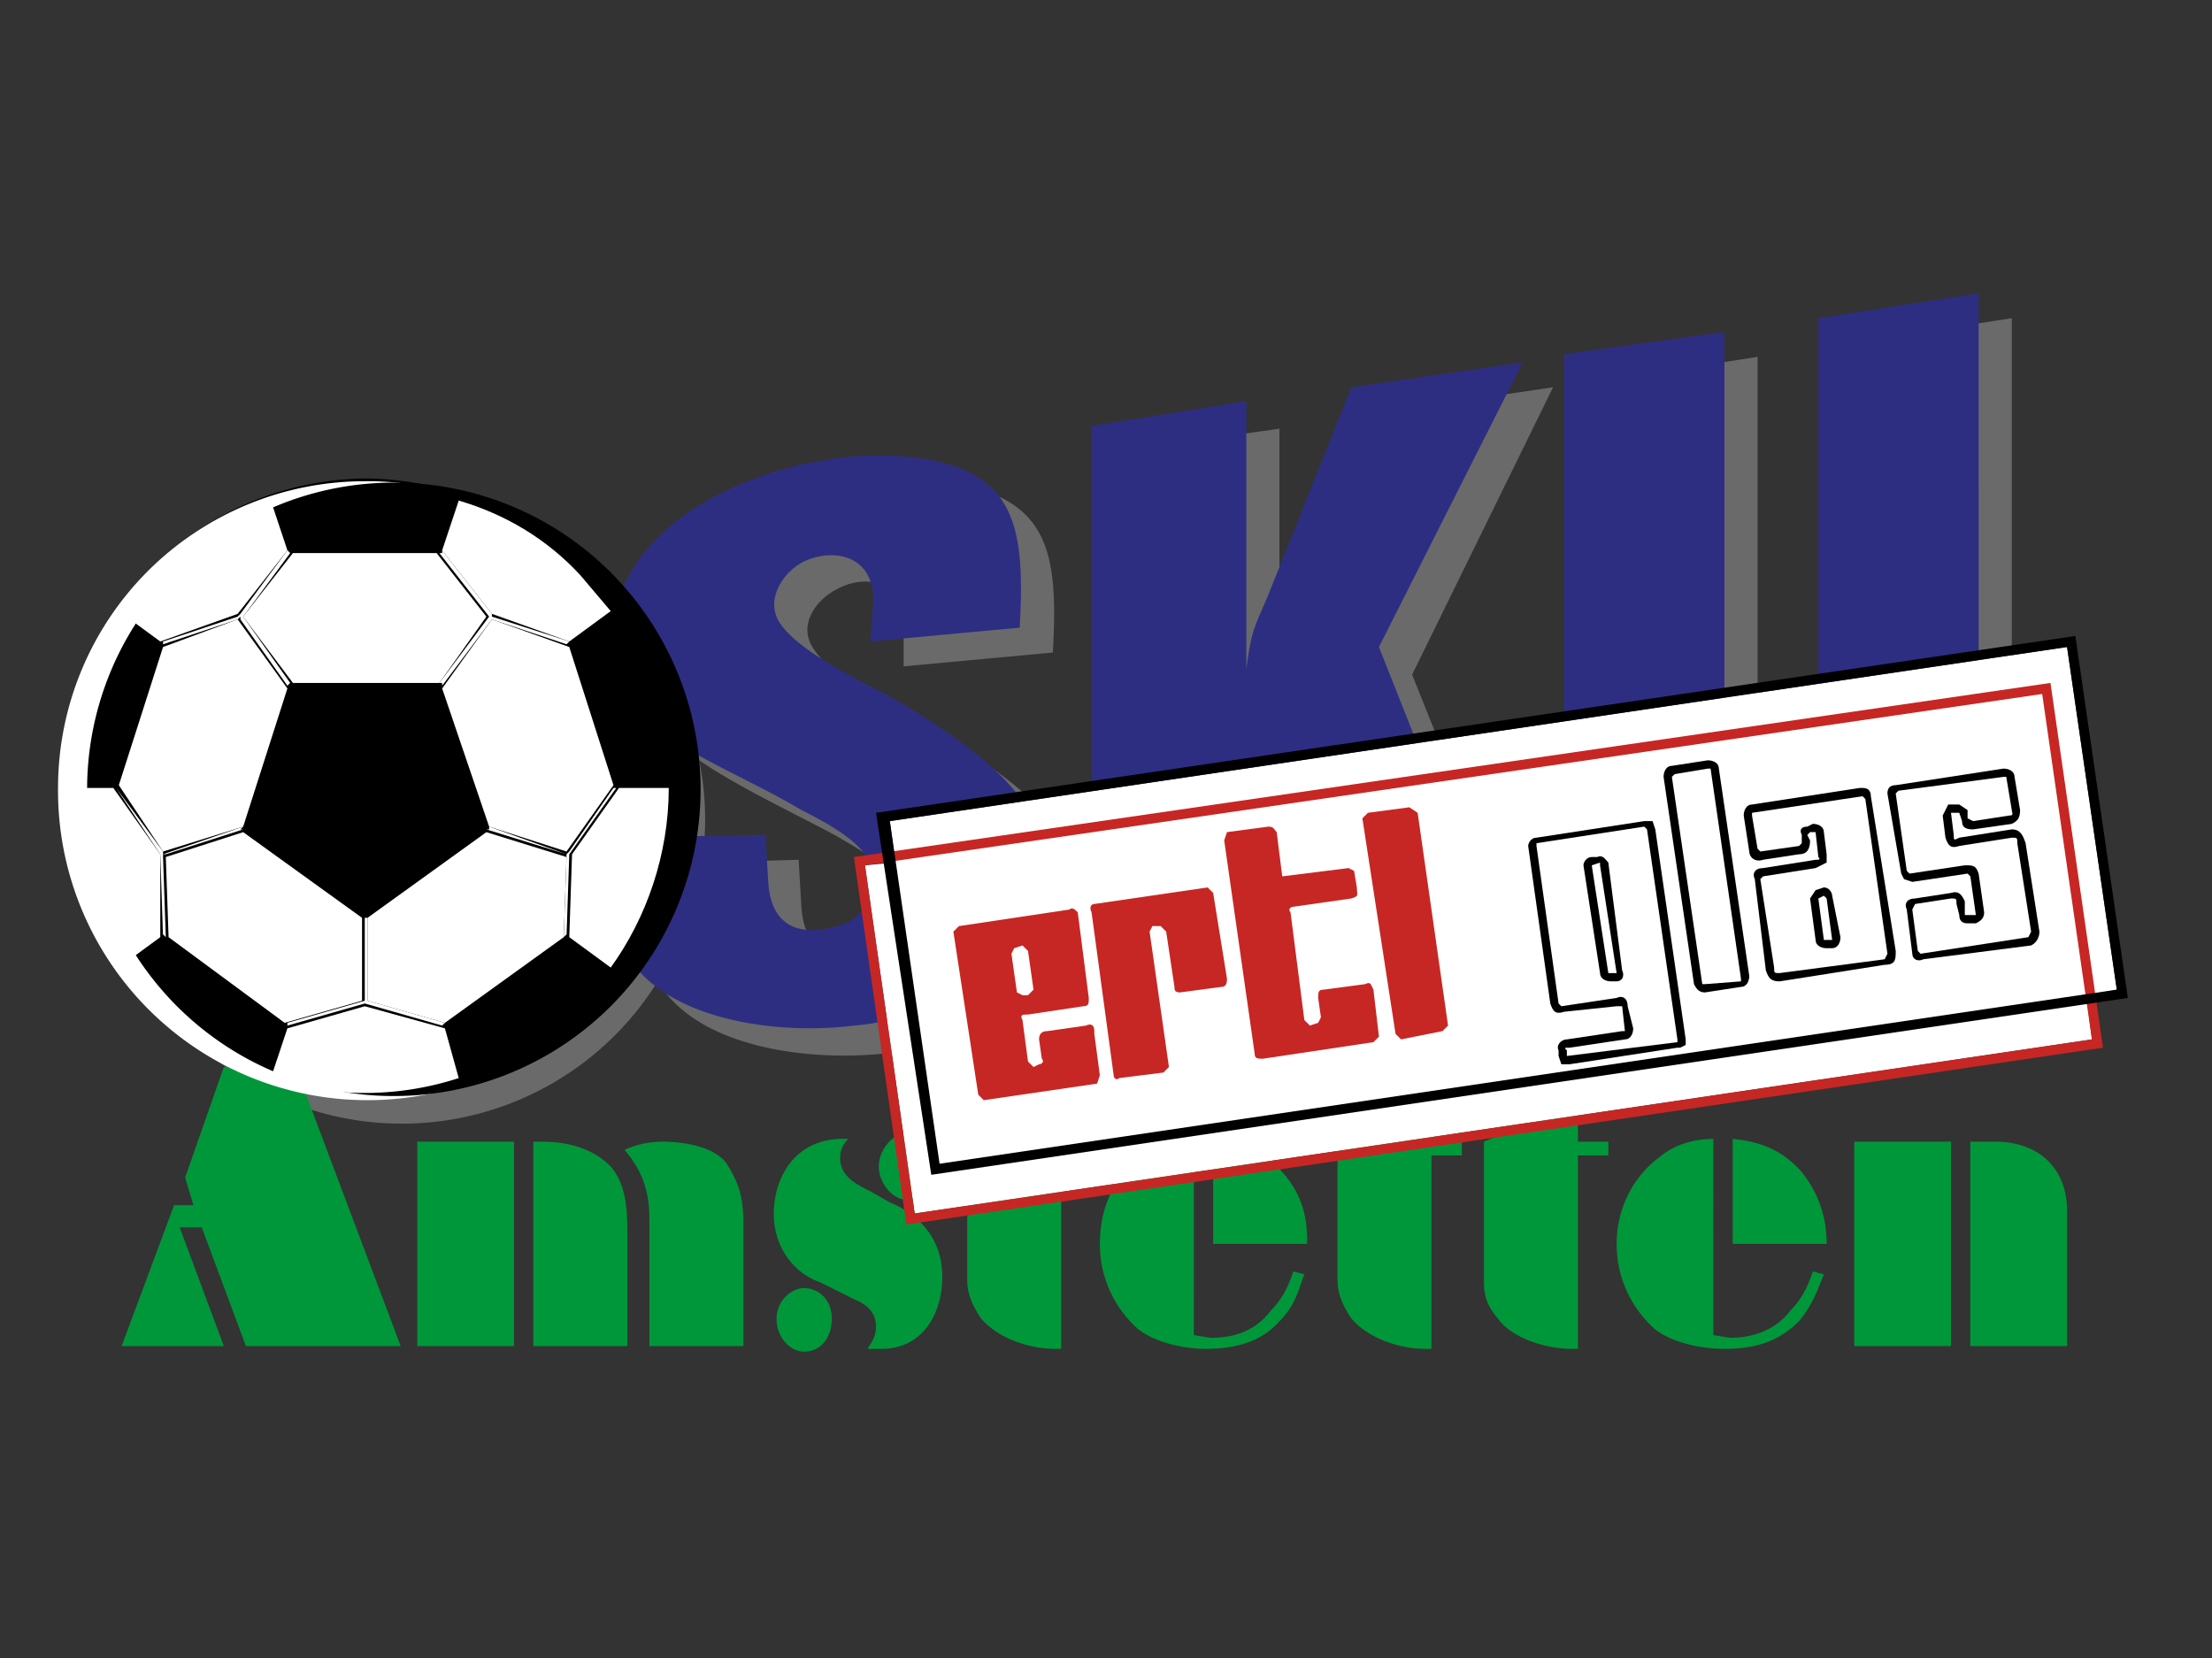
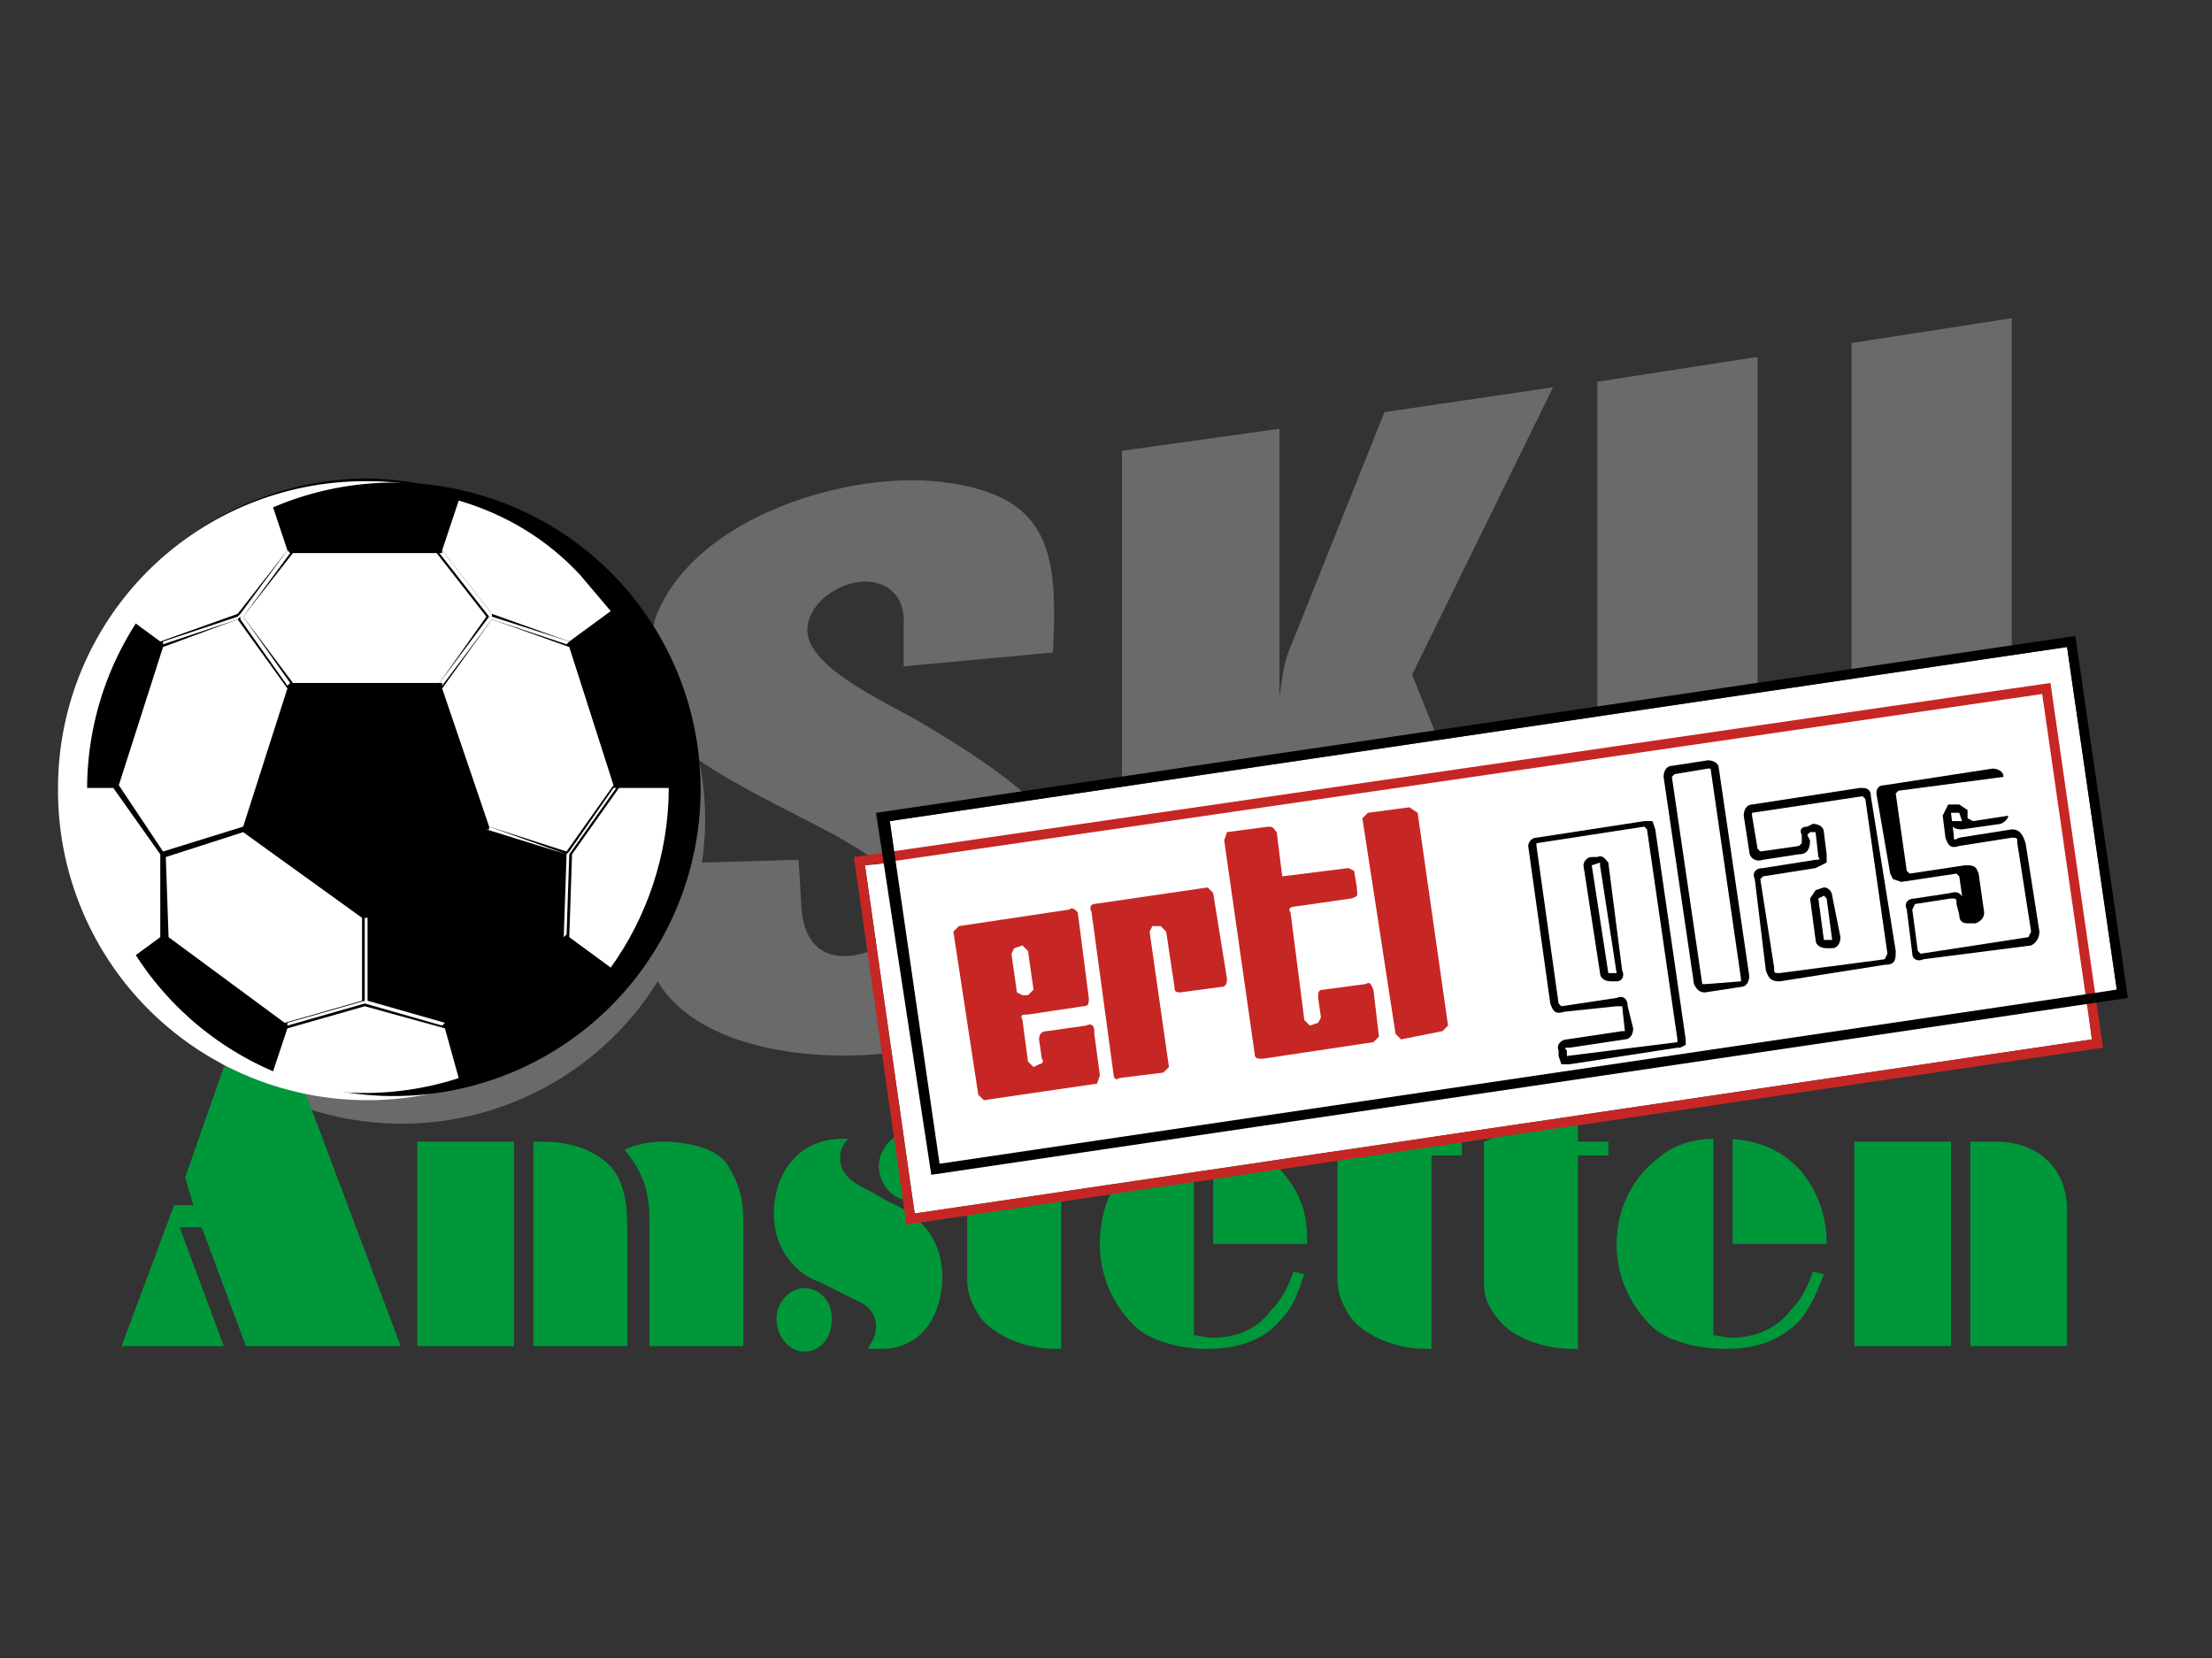
<svg xmlns="http://www.w3.org/2000/svg" height="800" width="1067">
  <rect width="100%" height="100%" fill="#333333" stroke="none" />
  <clipPath id="a">
    <path d="M0 600h800V0H0z" />
  </clipPath>
  <g clip-path="url(#a)" transform="matrix(1.333 0 0 -1.333 0 800)">
    <path d="M235 366l2 10c13 36 67 53 101 50 42-4 45-25 43-62l-54-5v15c1 15-13 19-24 13-8-4-14-13-9-21 7-12 31-22 42-29 15-9 41-25 49-41 7-17 0-41-12-53a86 86 0 0 0-52-24c-26-3-68 1-83 26a109 109 0 1 0-4 121m20-78l35 1 1-17c1-16 11-21 25-16 7 2 12 8 13 18 0 9-14 17-26 24-15 8-32 16-46 25l-3 2a106 106 0 0 0 1-37" fill="#6a6a6a" />
    <g fill="#00973a">
      <path d="M81 214l-14-40 3-10h-7l-19-51h37l-16 43h8l16-43h56l-38 101zM269 158c0 11-3 16-6 21-5 7-18 8-23 8-7 0-12-2-14-3 7-8 9-16 9-25v-46h34zM193 187v-74h34v41c0 7 0 17-6 24-3 3-10 9-25 9zM151 113h35v74h-35zM291 134c-5 0-10-5-10-11 0-7 5-12 10-12 6 0 10 5 10 12s-5 11-10 11" />
      <path d="M315 169c-4 2-11 5-11 12 0 3 1 5 3 7-20 1-27-15-27-27 0-13 8-22 17-25l12-6c5-2 8-5 8-10 0-4-2-6-3-8h5c15 0 22 13 22 26 0 18-14 25-19 27z" />
      <path d="M328 190c-5 0-10-6-10-12s5-12 10-12 10 6 10 12-4 12-10 12M350 187v-50c0-4 1-8 5-14 6-7 17-11 27-11h2v70h11v5h-11v14zM432 188c-5 0-13-1-20-7-8-6-14-17-14-31 0-12 5-23 14-31 8-6 20-7 24-7 10 0 20 2 27 10 6 6 7 12 9 17l-4 1c-1-3-3-9-8-14-6-8-14-10-22-10l-6 1z" />
      <path d="M473 150c0 6 0 16-9 26-7 8-15 11-25 12v-38zM484 187v-50c0-4 1-8 5-14 6-7 17-11 27-11h2v70h11v5h-11v14zM537 187v-50c0-4 0-8 5-14 5-7 17-11 27-11h2v70h11v5h-11v14zM620 188c-5 0-13-1-20-7-8-6-15-17-15-31 0-12 5-23 14-31 8-6 20-7 25-7 10 0 19 2 27 10 5 6 7 12 9 17l-4 1c-1-3-3-9-8-14-6-8-15-10-22-10l-6 1z" />
      <path d="M661 150c0 6-1 16-9 26-7 8-15 11-25 12v-38zM713 187v-74h35v49c0 16-11 25-26 25zM671 113h35v74h-35z" />
    </g>
    <path d="M406 236v201l57 8v-97c2 16 3 15 8 28l30 75 61 9-51-104 40-100-49-6-25 63-14-28v-40zM636 471V322c0-7 1-11 4-14 2-2 7-3 13-2s10 3 13 6 4 8 4 15v149l58 9V343c0-21-6-37-18-49-13-13-32-21-57-24-25-4-44-2-57 7-12 9-18 23-18 44v141z" fill="#6a6a6a" />
    <g fill="#2d2e82">
-       <path d="M220 297l57 1 1-17c1-16 11-20 25-16 8 2 12 8 13 18 0 10-14 18-26 24-15 9-32 16-46 25-6 5-11 9-15 16-8 14-8 27-4 38 13 35 67 52 101 49 42-3 45-25 43-62l-54-5 1 15c0 16-14 19-25 14-8-4-14-14-9-22 7-11 31-22 42-28 15-9 41-25 49-42 7-17 0-40-12-53a86 86 0 0 0-52-23c-31-4-86 3-88 45zM395 246v200l56 9v-97c2 15 3 15 8 27l30 75 62 9-52-103 40-101-49-5-25 63-14-28v-41zM624 480V331c0-6 1-11 4-13 2-3 7-4 13-3s10 3 13 7c3 3 4 8 4 14v149l58 9V353c0-21-6-38-18-50-13-12-32-20-57-24s-44-1-56 8c-13 8-19 23-19 43v142z" />
-     </g>
+       </g>
    <path d="M132 427a113 113 0 0 0 80-192 112 112 0 1 0-80 192" />
    <path d="M132 426A111 111 0 0 1 21 315a112 112 0 1 1 111 111" fill="#fff" />
    <path d="M132 425a111 111 0 1 0 0-221 111 111 0 0 0 0 221" />
    <g fill="#fff">
-       <path d="M176 299l-43-31v-30l28-8 43 31 1 29z" />
      <path d="M177 301v-1h-1l29-9v-1l-1-29 1 1v-1l1 30 17 24h-1l-16-23-1-1z" />
      <path d="M160 351l17-50 28-9 17 24-16 50-28 10z" />
      <path d="M159 353h1v-1l18 24v1-1l27-9 1 1-28 9v1l-18 23v-1h-1l18-23z" />
      <path d="M106 353h53l17 24-18 23h-52l-18-23z" />
      <path d="M104 352l1 1-17 24h-1 1l17 23-1 1-17-23-1-1-27-9v-1l27 9 1 1v-1z" />
      <path d="M88 301l16 50-18 25-27-10-16-50 16-24z" />
-       <path d="M88 300h-1l1 1-29-10v1l-17 23 16-24 1-30v1l1-1-1 29v1h1z" />
      <path d="M131 268l-43 31-28-9 1-29 42-31 28 8z" />
      <path d="M132 268v-30l-28-8v-1l28 8 28-8 1 1-28 8v30zM221 379l-11 13c-12 13-27 22-44 27l-6-18 18-23 28-10zM221 250c13 18 21 41 21 65h-18l-17-24-1-30z" />
      <path d="M98 210a110 110 0 0 1 68 0l-5 18-29 8-28-8zM22 315c0-24 8-47 21-65l15 11v30l-17 24zM98 419c-22-7-41-21-55-40l15-11 28 10 18 23zM322 303l2-15-11-1 18-126 426 63-2 16 11 2-18 124z" />
    </g>
    <path d="M507 224l-2 2-12 78 2 2 15 2 3-2 11-77-2-2zM464 283l24 3 2-1 1-6c0-3 1-3-2-4l-21-3c-1 0-2-1-1-2l5-39 2-2 3 1 1 2-1 7c0 2 0 3 2 3l15 2c2 1 2 0 3-2l2-17-2-2-40-6c-2 0-3 0-3 2l-11 77 1 3 15 2c2 0 2-1 3-2z" fill="#c62724" />
    <path d="M660 260h3l-2 15-1 1-2-1zm-9 31l-13-2c-3-1-5 1-5 3l-2 13c0 2 1 4 3 4l39 6h1c2 0 3-1 3-3l9-56c0-3 0-5-4-5l-38-6c-3 0-4 1-5 4l-4 33c-1 2 0 4 3 4l19 3c1 0 2 0 1 1l-1 9h-2l-1-1 1-2c0-3-1-5-4-5" />
    <path d="M657 260l-2 15 2 3 3 1c2 0 3-2 3-3l3-15c0-2-1-4-3-4h-2c-2 0-4 1-4 3m-5 35v3c-1 2 0 3 2 3l2 1c2 0 4-1 4-3l1-8v-3l-4-2-19-3-1-1 5-32c0-2 0-2 2-2l38 5 1 2-8 56-1 1-40-6v-1l2-12 1-1 14 2 1 1" fill="#fff" />
    <path d="M372 256l-2 2-3-1-1-2 2-14 2-1h2l2 2zm4-32c0 2 1 3 3 3l14 2c2 1 3 0 3-2v-1l2-15-1-3-41-6-2 2-9 59 2 2 40 6c1 1 2 0 3-1l4-31c0-2 0-3-2-3l-20-3c-2 0-3 0-2-2l2-15 2-2 2 1c1 0 2 1 1 2zM416 263l1 2h3l2-2 3-20c0-1 0-2 2-2l15 2c2 0 2 2 2 3l-5 31-2 2-41-6c-1 0-2-1-1-3l8-59c0-1 1-2 2-1l16 2 2 2z" fill="#c62724" />
    <path d="M617 241c-2 0-3 1-4 3l-11 75c0 2 1 4 3 4l13 2c2 0 4-1 4-3l11-75c0-2-1-4-3-4zM576 287l6-39h3l-6 39v1l-3-1m-9-63l20 3h1l-1 9h-2l-19-2c-3-1-4 0-5 3l-8 57c0 1 1 3 3 3l39 6h3l1-3 11-76v-2l-2-1h-1l-39-6h-3l-1 3v2c-1 2 1 4 3 4" />
    <path d="M573 287c0 1 1 3 3 3h2c2 1 3-1 4-2l5-39c1-2 0-4-2-4h-2c-2 0-4 1-4 3zm-6-67v-2l40 5v1l-11 76-1 1-39-6v-1l8-57 1-1 20 3c2 1 4 0 4-3l2-8c0-2-1-4-3-4l-20-3c-2 0-2 0-1-1M617 244l13 1v1l-11 76h-1l-12-2-1-1 11-75h1" fill="#fff" />
-     <path d="M710 303l-1 3c0 1 0 1 0 0h-3l1-8c0-2 0-2 2-1l19 3c3 0 4-2 5-5l5-32c0-2-1-4-3-5l-39-5c-2-1-4 0-4 2l-2 16c-1 2 0 4 3 4l13 2c3 1 4-1 5-3v-5h4l-2 14-1 1-20-3-3 1-1 2-5 29c0 2 1 3 3 3l39 6c2 0 4-1 4-3l2-12c0-3-1-4-3-5l-14-2c-3 0-4 1-4 3" />
+     <path d="M710 303l-1 3c0 1 0 1 0 0h-3l1-8c0-2 0-2 2-1l19 3c3 0 4-2 5-5l5-32c0-2-1-4-3-5l-39-5c-2-1-4 0-4 2l-2 16c-1 2 0 4 3 4l13 2c3 1 4-1 5-3v-5l-2 14-1 1-20-3-3 1-1 2-5 29c0 2 1 3 3 3l39 6c2 0 4-1 4-3l2-12c0-3-1-4-3-5l-14-2c-3 0-4 1-4 3" />
    <path d="M714 303l13 2c2 0 1 1 1 2l-2 12h-1l-38-5-1-1 4-28 1-1 20 3c3 0 4 0 5-3l2-14c0-2-1-3-3-4h-3c-2 0-3 1-3 3l-1 4c0 2 0 2-2 2l-13-2-1-2 2-15 1-1 39 6 1 2-5 32c0 2 0 2-2 2l-19-3c-3-1-4 0-5 3l-1 8 2 4h4l3-2v-3l2-1" fill="#fff" />
    <path d="M313 287l18-126 426 63-18 125zm-4 3l433 63 19-132-433-64z" fill="#c62724" />
    <path d="M322 303l18-124 426 63-18 124zm-5 3l434 64 19-131-433-64z" />
  </g>
</svg>